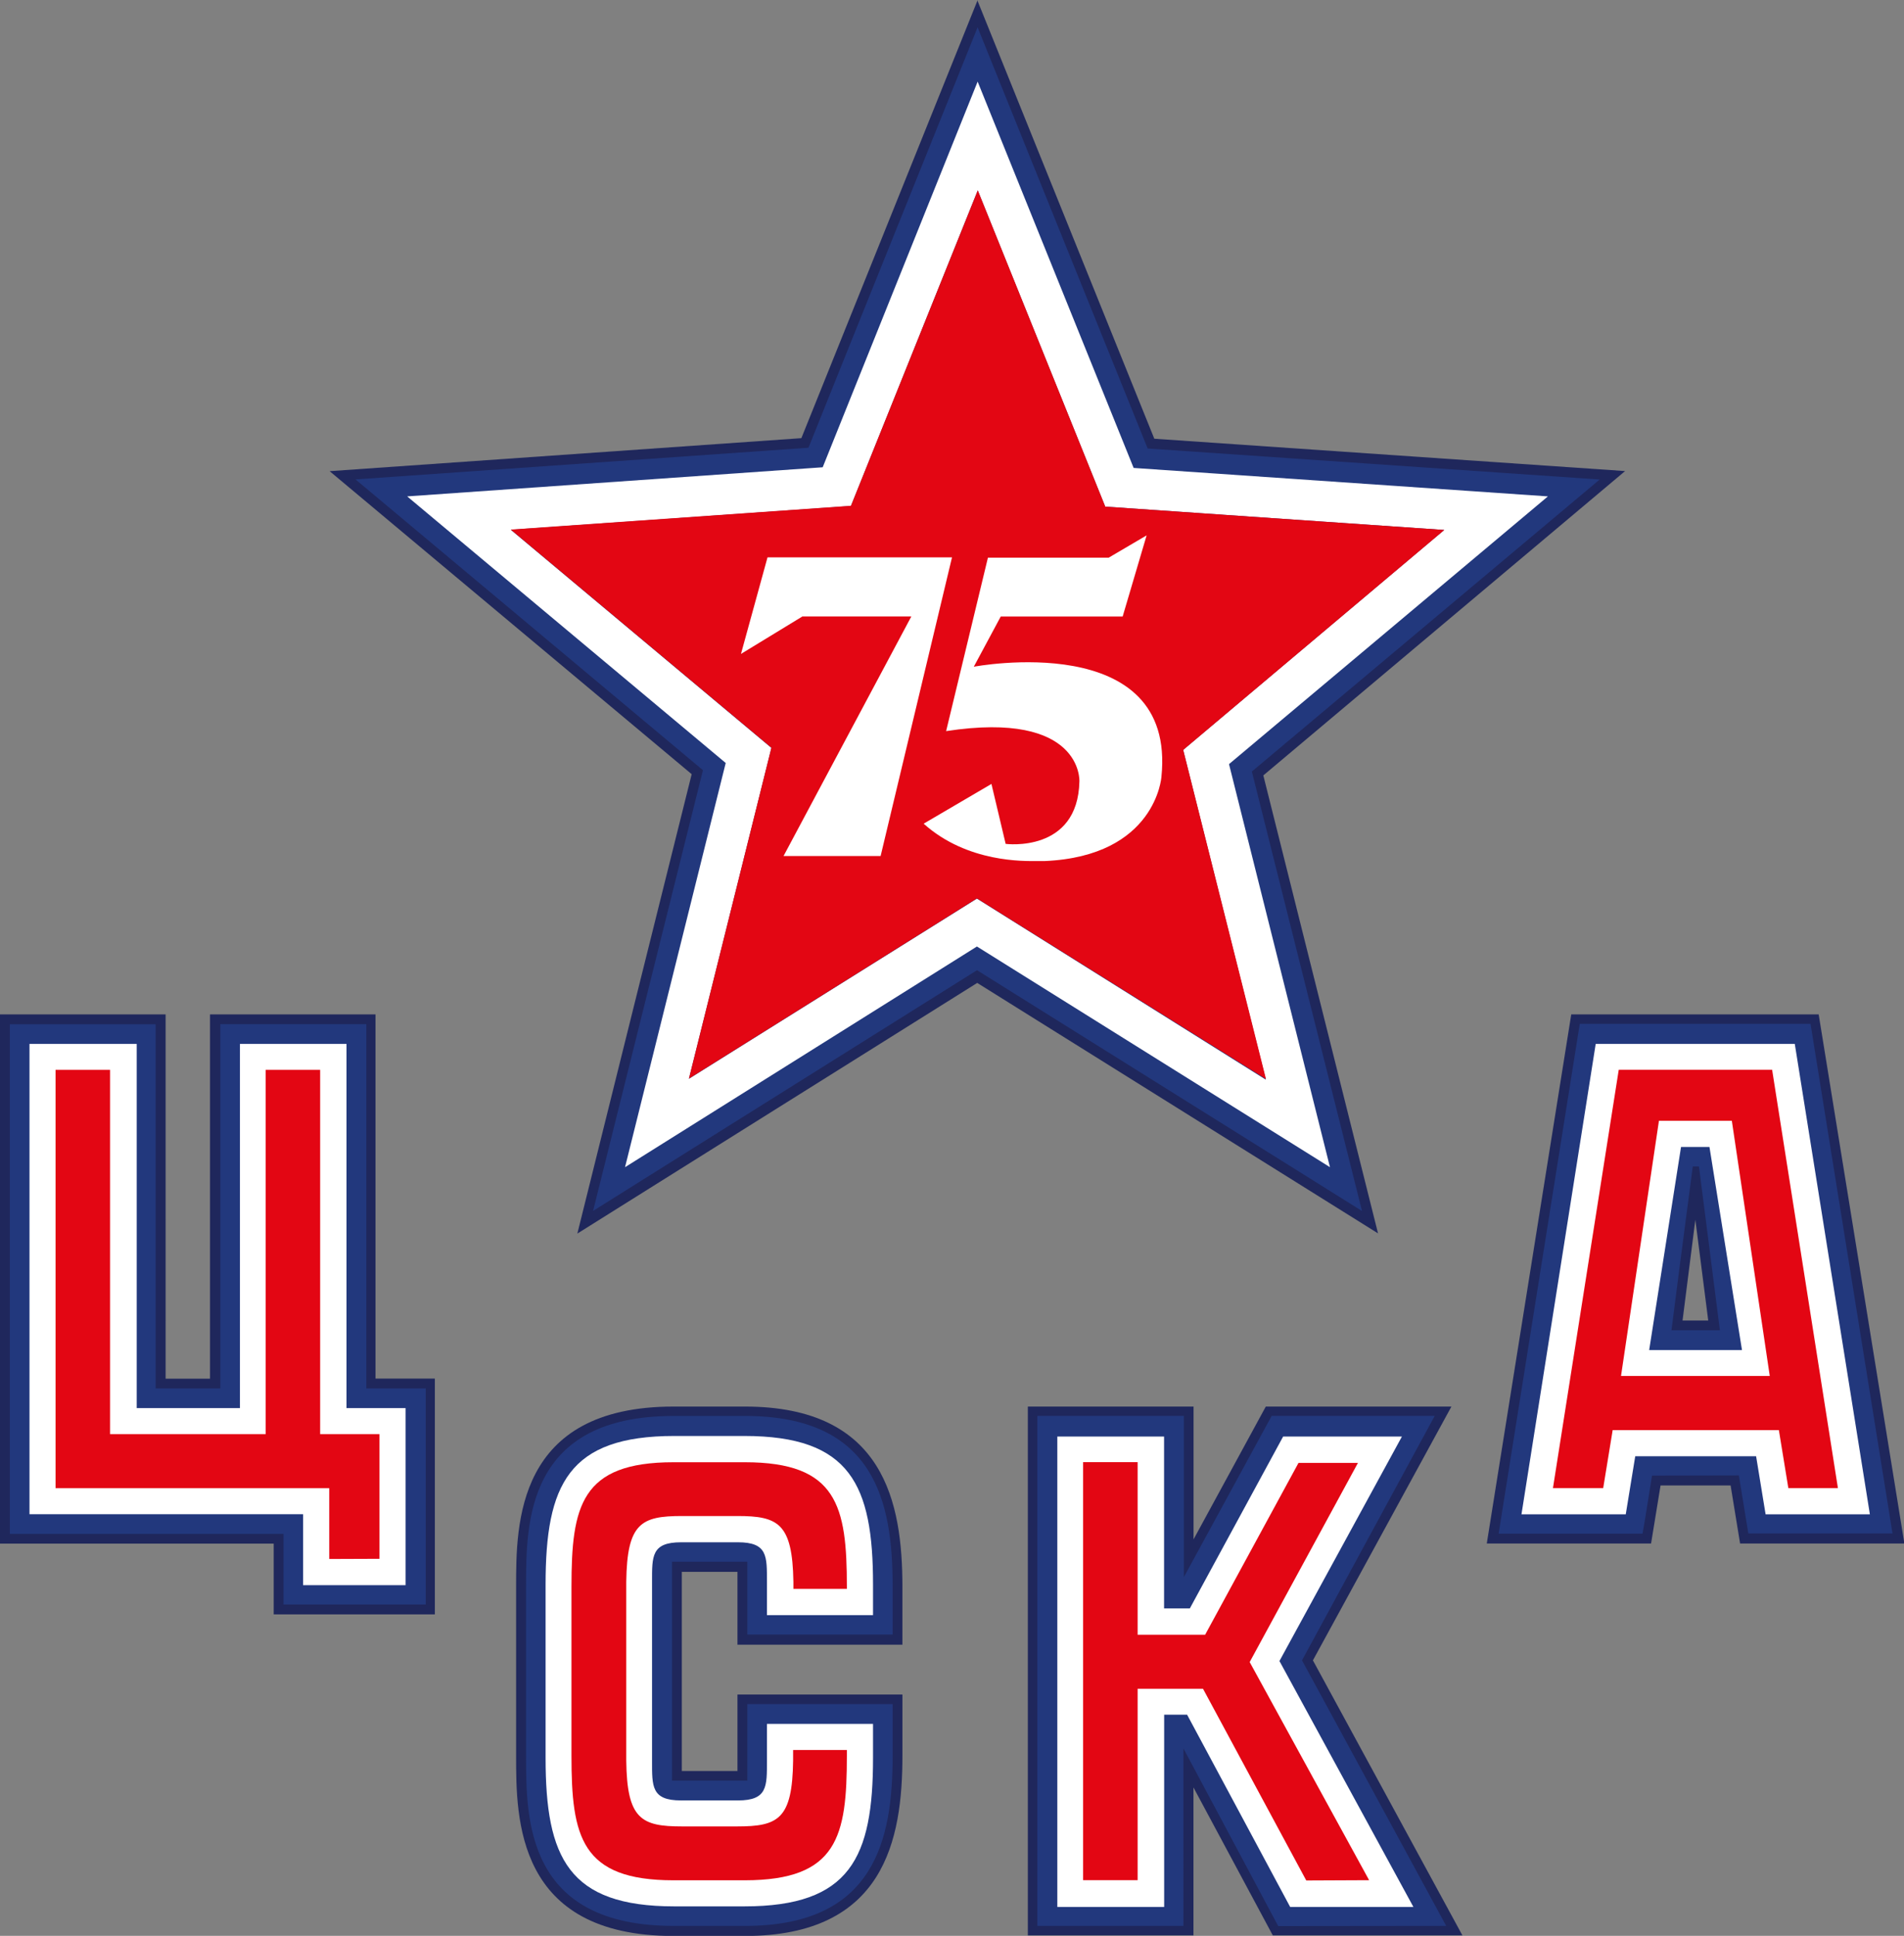
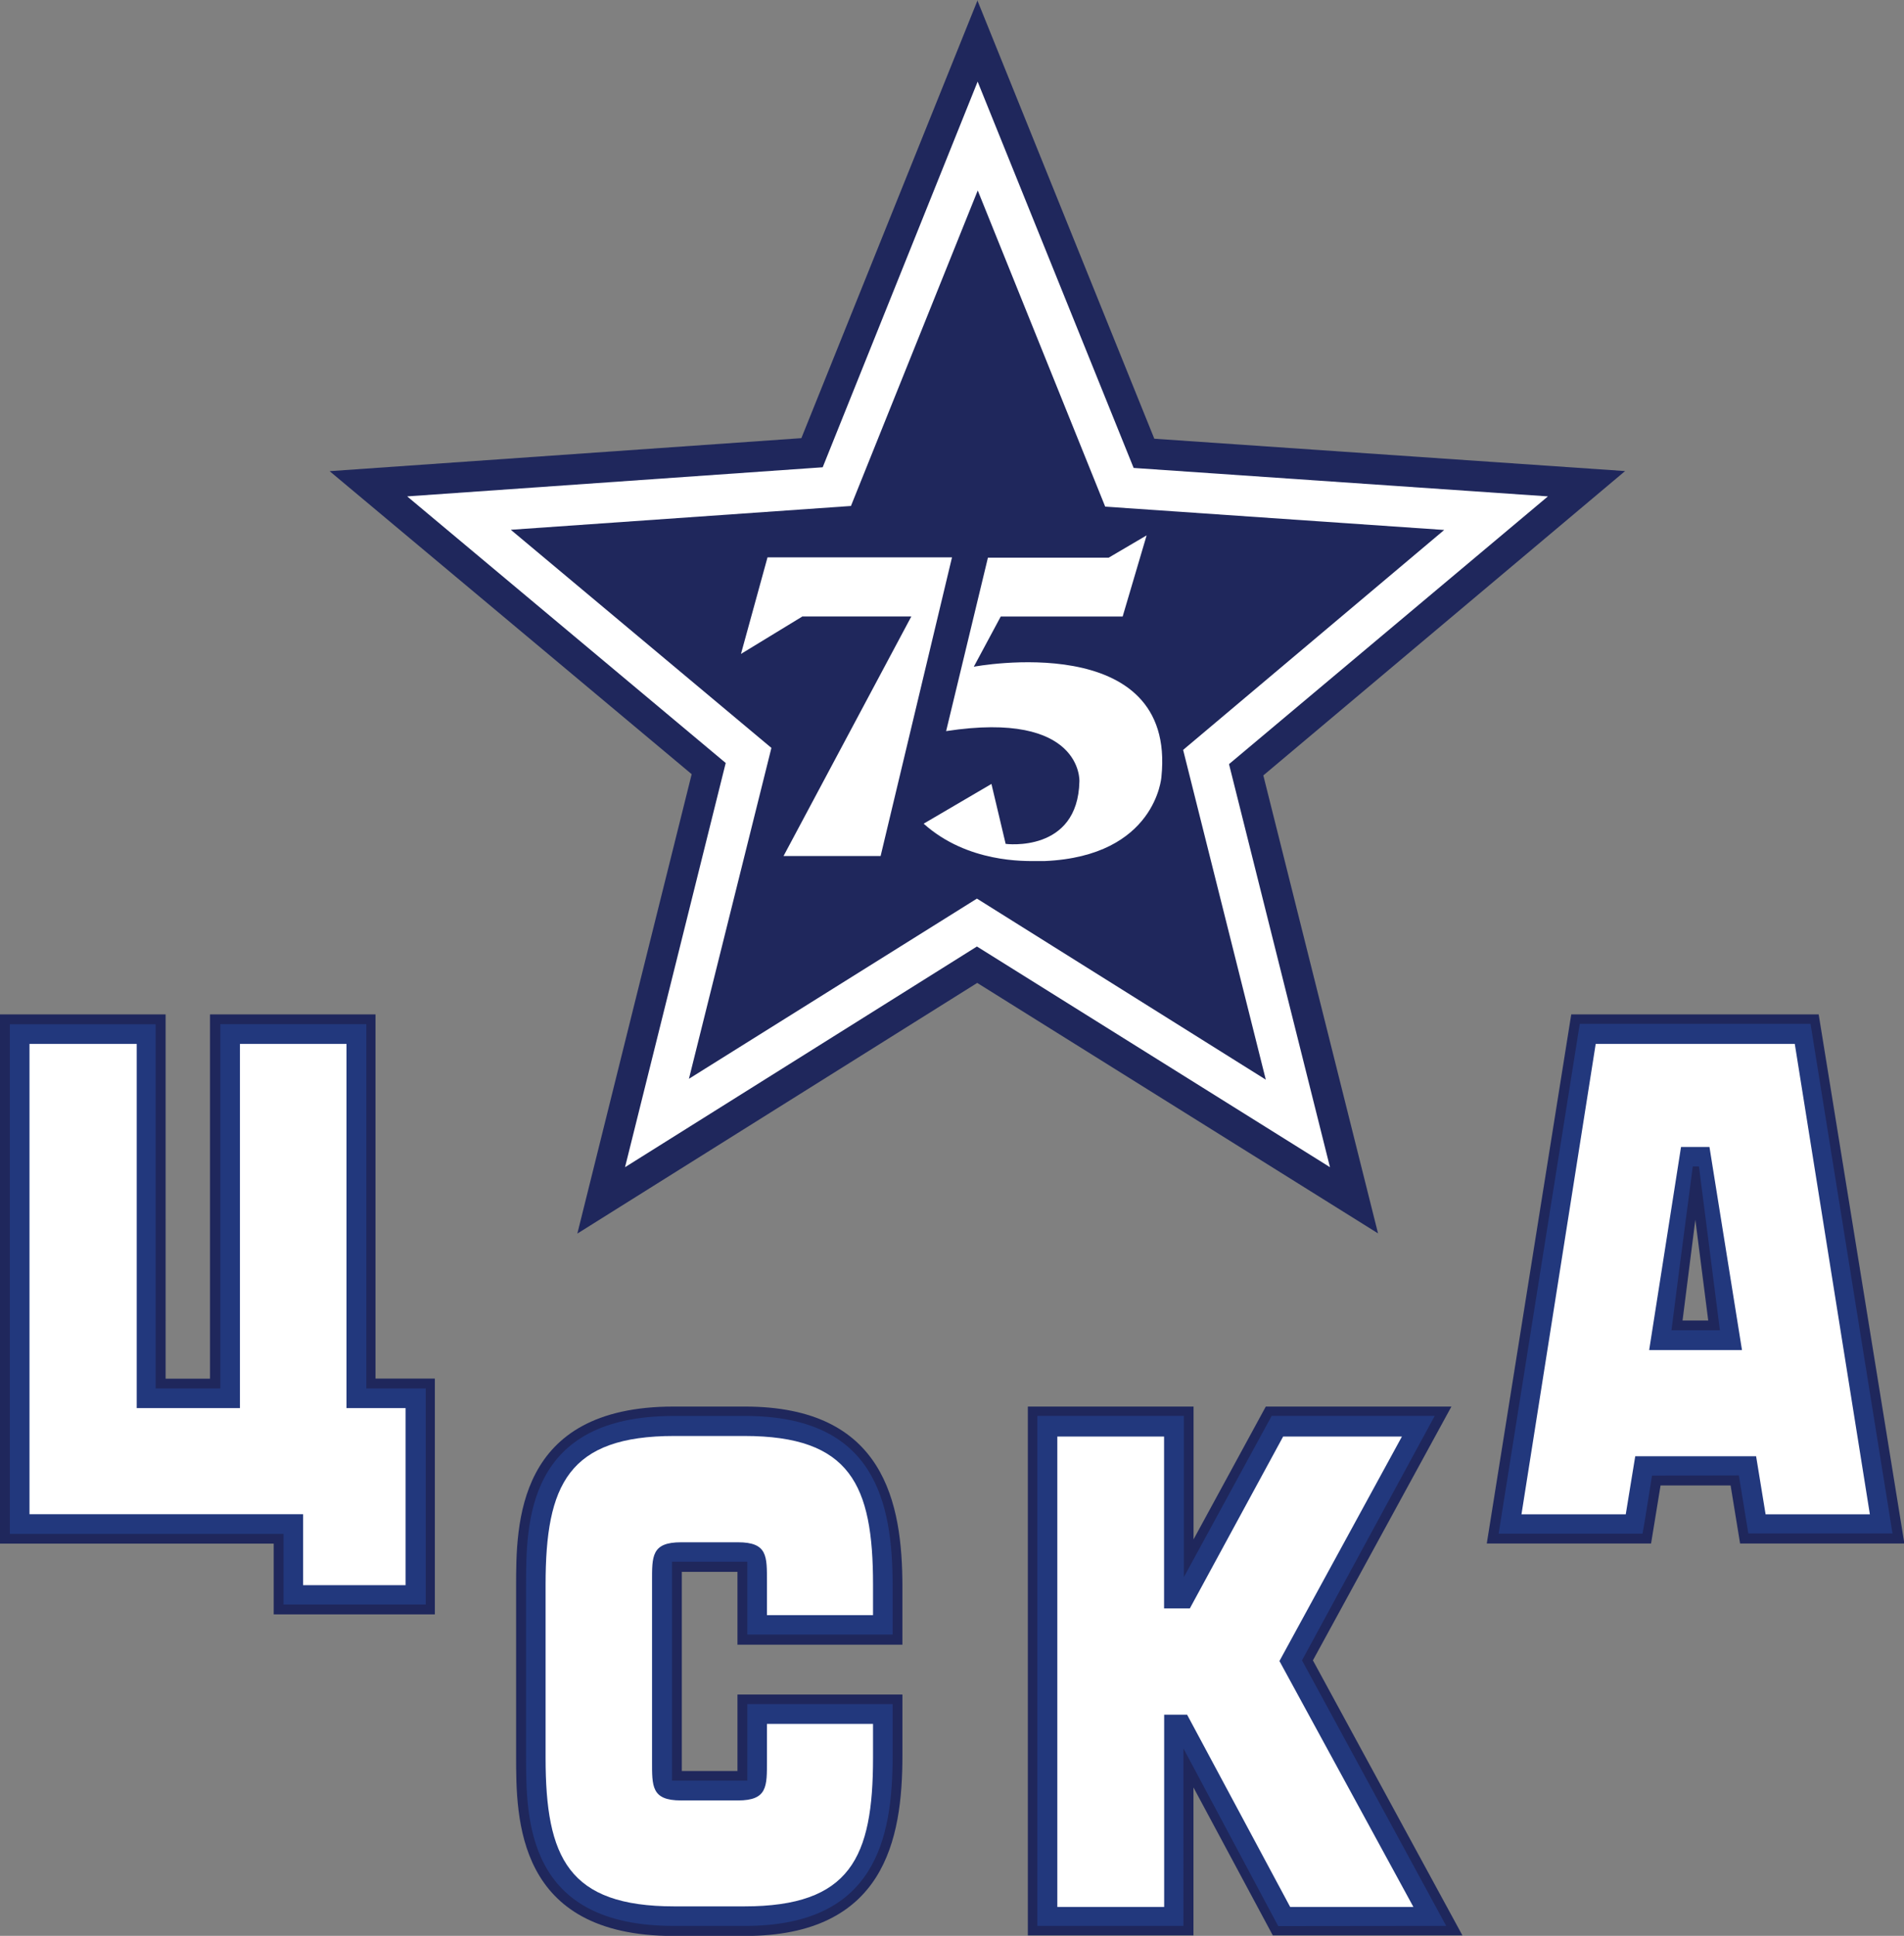
<svg xmlns="http://www.w3.org/2000/svg" viewBox="0 0 200.84 204.12">
  <rect x="0" y="0" width="200.84" height="204.12" fill="#808080" stroke="none" />
  <defs>
    <clipPath id="a" transform="translate(-411.58 -409.93)">
      <rect x="411.58" y="409.95" width="200.84" height="204.1" style="fill:none" />
    </clipPath>
  </defs>
  <title>HC CSKA Moscow logo - Brandlogos.net</title>
  <g style="clip-path:url(#a)">
    <path d="M514.7,409.95l-18.59,46.18-49.76,3.48,38.19,31.95C481.85,502.38,475.2,529,472.48,540l42.18-26.43,42.28,26.41-12.1-48.29L583,459.6l-49.66-3.41-18.68-46.26Z" transform="translate(-411.58 -409.93)" style="fill:#1f275c" />
-     <path d="M543.63,491.28l36.69-30.79-47.68-3.27c-3.43-8.49-14.48-35.82-17.94-44.41-13.65,33.89-17.62,43.77-17.84,44.33l-47.78,3.34,36.65,30.66c-1.19,4.76-10.39,41.67-11.59,46.47l40.5-25.38,40.61,25.39C552.7,527.47,546.19,501.5,543.63,491.28Z" transform="translate(-411.58 -409.93)" style="fill:#22387d" />
    <path d="M514.71,430l13.45,33.35,35.76,2.46L536.38,489l8.72,34.77-30.47-19.09-30.38,19c1.16-4.66,7.75-31.08,8.7-34.89l-27.49-23,35.88-2.51L514.72,430Zm0-11.48L498.36,459.2l-43.83,3.07,33.6,28.11L477.51,533l37.12-23.27L551.87,533l-10.65-42.5,33.64-28.23-43.7-3-16.45-40.72Z" transform="translate(-411.58 -409.93)" style="fill:#fff" />
-     <path d="M545.12,523.71l-30.49-19.05-30.38,19,8.7-34.89-27.49-23,35.88-2.51L514.72,430l13.45,33.35,35.76,2.46L536.39,489Z" transform="translate(-411.58 -409.93)" style="fill:#e30613" />
    <path d="M492.54,468.7H512l-7.53,31.49H494.23l13.48-25.26H496.22l-6.48,3.95Z" transform="translate(-411.58 -409.93)" style="fill:#fff" />
    <path d="M515.79,468.73h12.74l4-2.35L530,474.94H517.14l-2.84,5.29s21.41-4.06,19.79,11.62c0,0-.58,8.35-12.3,8.87-.28,0-.56,0-.84,0-1.26,0-7.31.21-11.94-3.94l7.15-4.19,1.5,6.32s7.62,1,7.78-6.6c0,0,.36-7.5-14.06-5.29Z" transform="translate(-411.58 -409.93)" style="fill:#fff" />
    <path d="M490.16,558.24h-7.53c-16.61,0-16.61,12.37-16.61,19v17.82c0,6.64,0,19,16.61,19h7.53c14.72,0,16.61-10.15,16.61-19V588.6h-17.4v8.07H483.5v-21h5.87v7.68h17.4v-6.08C506.77,568.39,504.88,558.24,490.16,558.24Zm74.52,0H545.1l-7.62,14v-14H520V614h17.47V598.4L545.84,614h20l-15.77-29Zm24.38-9.07,1.35-10.63,1.36,10.63Zm14.36-32.28h-26.1l-8.91,55.79h17.33l1-6.12h7.39l1,6.12h17.33Zm-152.24,0H433.73V555.3h-4.68V516.89H411.58v55.8h28.87v7.46h17V555.29h-6.26V516.88Z" transform="translate(-411.58 -409.93)" style="fill:#1f275c" />
    <path d="M467.07,577.23c0-6.72,0-18,15.57-18h7.53c13.72,0,15.57,9.07,15.57,18v5.05H490.41V574.6h-7.94v23.08h7.94v-8.07h15.33V595c0,8.88-1.85,18-15.57,18h-7.53c-15.57,0-15.57-11.24-15.57-18ZM564.13,613l-15.21-28,14-25.78H545.72l-9.26,17v-17H521V613h15.41V594.28l10,18.74Zm21.71-47.48c-.21,1.35-.75,4.76-1,6.12H569.66l8.56-53.76h24.34l8.65,53.74H596l-1-6.12Zm2-15.33H593c-.42-3.28-.85-6.66-2.21-17.27h-.65C588.88,542.41,588.36,546.57,587.89,550.21ZM428,517.93H412.62v53.74h28.87v7.44h15V556.33h-6.27V517.92h-15.4v38.41H428Z" transform="translate(-411.58 -409.93)" style="fill:#22387d" />
    <path d="M503.67,591.7v3.58c0,10.52-2.39,15.66-13.58,15.66h-7.38c-11.19,0-13.58-5.14-13.58-15.66V577c0-10.52,2.39-15.66,13.58-15.66h7.38c11.19,0,13.58,5.15,13.58,15.66v3.23H492.48v-3.51c0-2.69.08-4.17-3.06-4.17h-6c-3.14,0-3.06,1.49-3.06,4.17v18.87c0,2.69-.08,4.18,3.06,4.18h6c3.13,0,3.06-1.49,3.06-4.18V591.7ZM600.9,520h-21l-7.83,49.6h11l1-6.12h12.75l1,6.12h11Zm-15.36,32.28,3.36-21.41h3l3.43,21.41Zm-39,32.79L560.67,611h-13L536.8,590.73h-2.42V611H523.11v-49.6h11.26v18.12h2.72l9.84-18.12h12.53ZM454.36,558.4v18.67H443.55v-7.48H414.69V520H426V558.4h10.89V520h11.24V558.4Z" transform="translate(-411.58 -409.93)" style="fill:#fff" />
-     <path d="M500.91,595.05v-.6h-5.67v1.12c-.08,6.19-1.57,6.94-5.92,6.94h-5.79c-4.3,0-5.82-.75-5.89-6.94V576.71c.08-6.19,1.57-6.93,5.89-6.93h5.82c4.3,0,5.82.75,5.92,6.93v.75h5.64v-.22c0-8.5-1-13.13-10.76-13.13h-7.53c-9.77,0-10.76,4.63-10.76,13.13v17.82c0,8.51,1,13.13,10.76,13.13h7.53C499.94,608.18,500.91,603.56,500.91,595.05Zm104.54-28.21-6.94-44.11H582.33l-6.94,44.11h5.3l1-6.12h17.53l1,6.12Zm-11.19-38.73,4,26.9H582.57l4-26.9ZM556,608.18l-12.6-23,11.42-21h-6.27l-9.85,18.12h-7.12V564.1h-5.75v44.08h5.75V588h6.9l10.89,20.21ZM451.61,574.29V561.15h-6.26V522.74H439.6v38.41H423.19V522.74h-5.75v44.11h28.87v7.46Z" transform="translate(-411.58 -409.93)" style="fill:#e30613" />
  </g>
</svg>